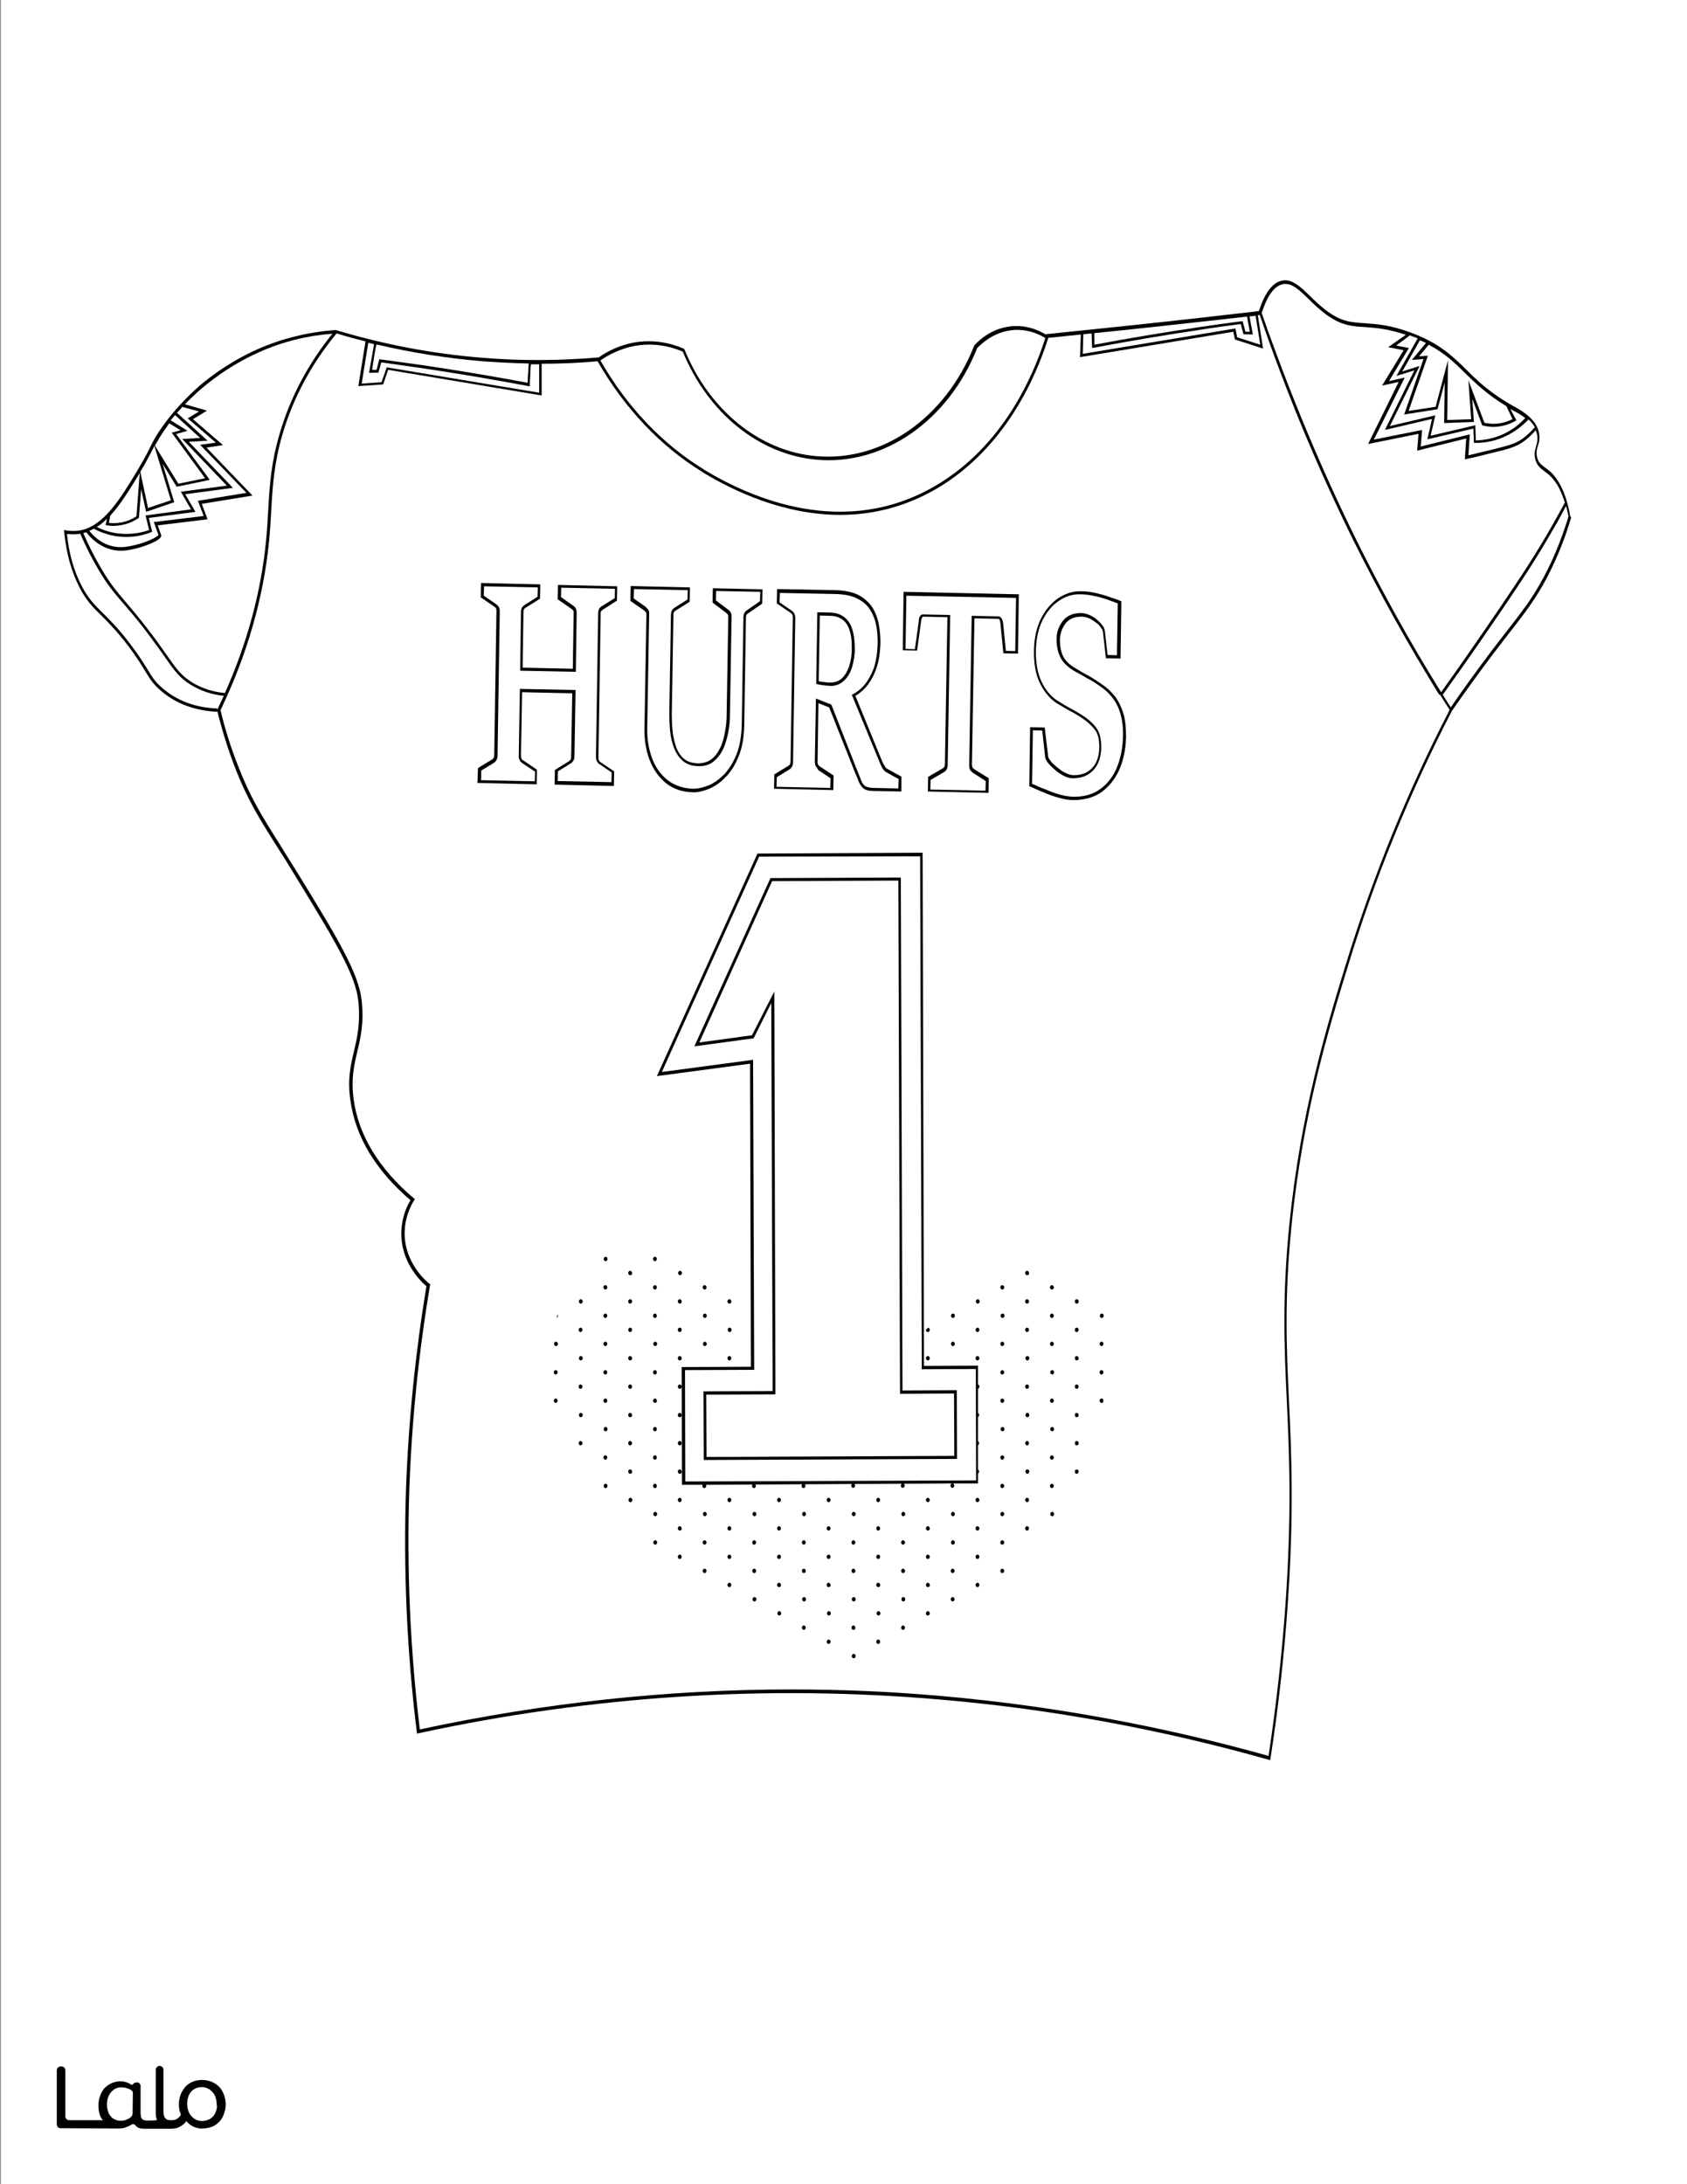
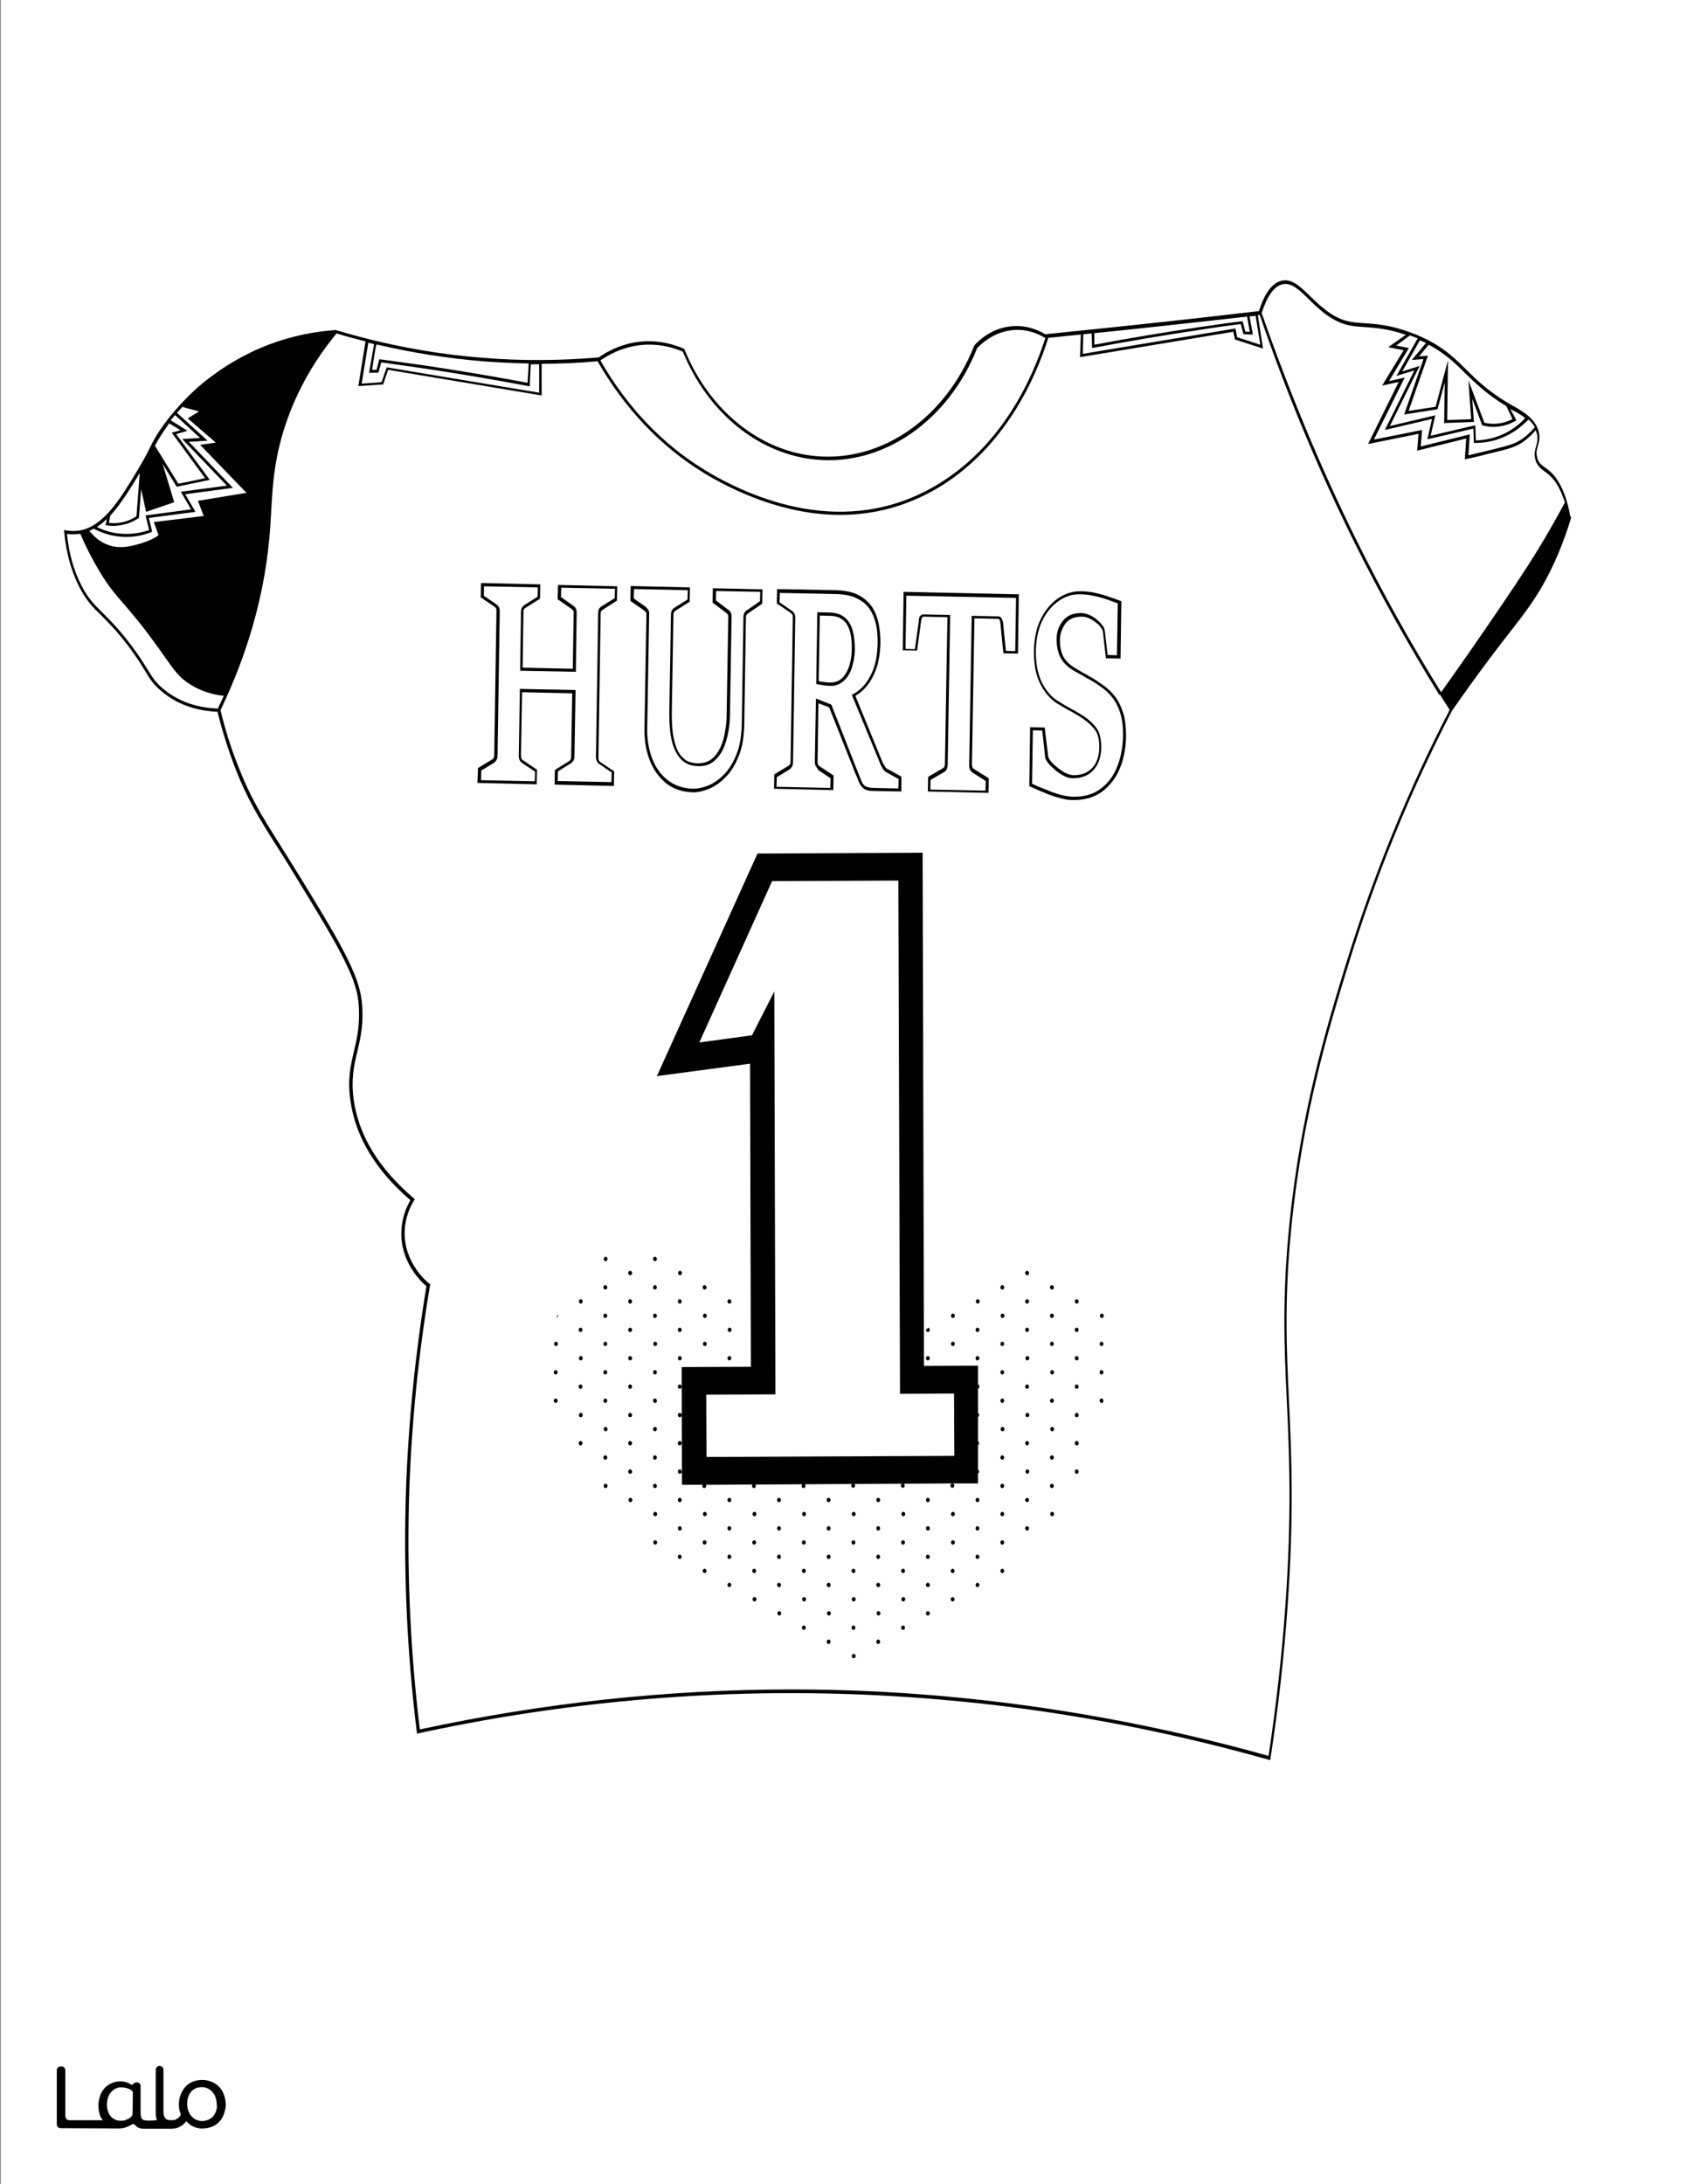
<svg xmlns="http://www.w3.org/2000/svg" version="1.1" id="Layer_1" data-layer="Layer_1" x="0px" y="0px" viewBox="0 0 612 792" style="enable-background:new 0 0 612 792;" xml:space="preserve">
  <rect x="0" y="0" width="612" height="792" fill="#808080" stroke="none" />
  <style type="text/css">
	.st0{fill:#FFFFFF;}
	.st1{fill:#010101;}
</style>
  <g id="Black">
    <rect x="12.3" y="16.1" width="586.4" height="746.9" />
  </g>
  <g id="Color">
    <path class="st0" d="M492,195.7c9.4,18.9,19.7,37.5,30.8,55.3c7.3-10.2,14.5-20.6,21.5-30.9c7.8-11.5,12.9-19.2,18.7-29.4   c1.6-2.8,3.2-5.7,4.7-8.5c-0.7-2.1-1.6-4.5-2.9-6.6c-1.6-2.5-3.1-3.7-4.5-4.7c-1.5-1.1-2.8-2.1-3.4-4.6c-0.4-2,0-3.3,0.4-4.6   c0.3-1.1,0.6-2.2,0.4-3.7c-0.1-0.7-0.3-1.3-0.6-2c-1.7,2-3.5,3.6-5.6,4.9c-2.4,1.4-5.1,2.1-10.1,3.3c-4.4,1.1-7.7,1.9-9.3,2.2   l-0.7,0.2l0.5-7.6l-17.8,4.4l0.5-6.1l-18.3,3.7l11.1-22.5l-6,1.3l7.8-12.8l-5.6-1.1l6.4-4.5c-6.5-2.2-10.9-2.5-14.8-2.8   c-5.1-0.3-9.1-0.6-15.1-5.3c-2-1.6-3.8-3.3-5.3-4.8c-3.5-3.4-6.3-6.2-9.6-5.4c-3,0.7-5.5,4.2-7.5,10.4   C467.6,141.8,479,169.4,492,195.7z" />
    <path class="st0" d="M397,125c12.6-2.4,25.5-4.5,38.2-6.4c5-0.7,10.1-1.5,15.2-2.1h0.4l1,3.8h1.6l-1-5.5   c-5.4,0.6-10.7,1.2-16.1,1.8c-13,1.4-26.2,2.9-39.3,4.2L397,125z" />
    <path class="st0" d="M506.5,125.3l4.6,0.9l-7.2,12l5.7-1.3l-11.2,22.5l17.5-3.5l-0.5,6l17.8-4.4l-0.5,7.6c1.8-0.4,4.8-1.2,8.7-2.1   c5.2-1.3,7.6-1.9,9.8-3.2c2-1.2,3.9-2.9,5.6-4.9c-0.6-1.1-1.4-2-2.3-2.8c-2.4,2.5-5.2,4.6-8.2,6c-3.5,1.7-7.2,2.5-11,2.5h-0.1h-0.5   l-0.2-5.2l-16.7,3.9l1.7-7.4l-17.1,4l10.7-21.6l-6.5,2l7.7-13.6c-0.7-0.3-1.4-0.6-2.1-0.8c-0.2-0.1-0.5-0.2-0.7-0.3L506.5,125.3z" />
    <path class="st0" d="M514.8,129.2l3.2-0.2l-7,20l9.8-1.5l4.5-16.9l-0.3,21.7l8.7-0.3l-1-14.1l5.8,15.4c1.8,0.4,3.7,0.5,5.5,0.2   c1.6-0.2,3.2-0.8,4.7-1.5l-2.2-4.7c-7.1-4.3-11.3-8.4-15.1-12.1c-3.8-3.8-7.3-7.1-13.1-10.2L514.8,129.2z" />
    <path class="st0" d="M550.1,152.4l-0.5,0.3c-1.7,1-3.6,1.6-5.5,1.9c-0.8,0.1-1.5,0.2-2.3,0.2c-1.3,0-2.5-0.2-3.8-0.5l-0.3-0.1   l-3.6-9.6l0.6,8.4l-10.8,0.4l0.2-14.7l-2.6,9.7l-12.1,1.9l7-20.1l-4.2,0.3l5.1-6.1c-0.7-0.4-1.5-0.7-2.2-1l-6.4,11.3l6.3-2   l-10.8,21.8l16.5-3.9L519,158l16.2-3.8l0.2,5.5c3.5-0.1,7-0.9,10.2-2.4c2.9-1.4,5.5-3.3,7.7-5.7c-1.5-1.2-3.1-2.1-4.1-2.6l-0.2-0.1   c-0.4-0.2-0.8-0.4-1.1-0.6L550.1,152.4z" />
    <path class="st0" d="M64.7,175.4l9.7-2l-12.1-16.5l3.2-0.9l-4.1-2.5c-0.2,0.3-0.5,0.6-0.7,1c-2.2,3-3.3,5-4.5,7.1L64.7,175.4z" />
    <path class="st0" d="M39.5,189.6c1.6,0.2,3.2,0.1,4.8-0.2c1.8-0.4,3.6-1.1,5.2-2.2l1.2-15.7c-3.5,5.8-6.9,11.3-10.7,15.5   L39.5,189.6z" />
    <path class="st0" d="M39,197.5c4.1,1.6,7.7,0.7,10.5,0c3.7-0.9,7.4-2.7,8-3.5l-1.7-4.7l18.1-2.2l-2.1-5.5l17.6-2.9l-16.8-17.4   l5.7-0.8l-10.2-8.8l4.1-2.5l-5.9-1.6l0.1-0.3c-0.7,0.8-1.5,1.6-2.2,2.4l11.1,10.1l-6.8,0.4l16,16.7l-17.3,2.3l3.7,6.4L54,187.8   l1.2,5l-0.4,0.2c-2.9,1.1-5.9,1.7-8.9,1.7c-0.8,0-1.5,0-2.3-0.1c-3.3-0.3-6.6-1.3-9.6-2.9c-0.5,0.3-1,0.5-1.6,0.8   C34.3,194.8,36.5,196.6,39,197.5z" />
    <path class="st0" d="M255.3,170.2l0.1,0.1c17.3,10.5,51.2,25.2,84.2,5.7c24.1-14.2,35.1-39.2,39.6-53.4l-0.1-0.1   c-2.3-1.4-7.2-3.7-13.2-2.6c-5.7,1-9.5,4.4-11.4,6.3c-10.4,26.3-33.8,42.6-58.1,40.5c-20.9-1.8-39.5-16.8-48.7-39.2   c-4.2-1.8-10.7-3.5-18.3-1.9c-4.1,0.9-8,2.6-11.6,5.1C227.4,147.5,240.4,161.1,255.3,170.2z" />
    <path class="st0" d="M69.2,248.3c-4.1-2.5-5.9-5.1-9.5-10.2c-1.3-1.9-3-4.3-5.2-7.2c-4.2-5.7-7.2-9.1-9.6-11.9   c-3.2-3.7-5.6-6.4-9.1-12.3c-2.5-4.2-4.7-8.6-6.7-13.2c-0.1,0-0.2,0-0.3,0.1c-1.5,0.2-3,0.2-4.5,0c0.7,7.1,2.5,13.5,5.4,19   c2.4,4.6,4.6,6.7,7.6,9.7c2.5,2.5,5.7,5.6,10,11.3c3.2,4.2,4.8,6.9,6.2,9.1c1.7,2.8,2.7,4.5,5.4,6.8c5.3,4.6,12,7.1,19.9,7.4v0.5   l0.1-0.2c0.8-1.6,1.5-3.3,2.3-4.9C76.9,251.9,72.8,250.5,69.2,248.3z" />
-     <path class="st0" d="M53.7,184.2l8.3-2.8l-6-19.7c-0.2,0.4-0.4,0.8-0.6,1.2c-1.1,2.1-2.3,4.5-4.5,8.2L53.7,184.2z" />
    <path class="st0" d="M135.7,129.5c-0.3,1.7-0.5,3.4-0.7,4.6h1.6l1-3.8h0.4c5,0.7,10.1,1.4,15.2,2.1c12.7,1.9,25.5,4,38.2,6.4   c0-0.9,0.1-2.3,0.2-3.6c0.1-1.2,0.1-2.5,0.2-3.4c-5.6-0.1-11.2-0.4-16.8-0.8c-12.9-1.1-25.7-3.1-38.4-6.1   C136.2,126,136,127.8,135.7,129.5z" />
    <path class="st0" d="M192.4,135.3c-0.1,1.7-0.2,3.4-0.2,4.2v0.6l-0.5-0.1c-12.8-2.4-25.8-4.6-38.6-6.5c-4.9-0.7-9.9-1.4-14.8-2.1   l-1,3.7l-3.4,0.1l0.1-0.6c0.2-1.2,0.5-3.2,0.9-5.2c0.3-1.7,0.6-3.4,0.8-4.6c-0.7-0.2-1.4-0.4-2.1-0.5l-2.4,14.8l7.2-0.5l1.9-5.4   l55.3,9.2c0-1.4,0-3.3,0-5.2s0-3.7,0-5.1c-1,0-2,0-3,0C192.5,132.7,192.4,134,192.4,135.3z" />
-     <path class="st0" d="M75.1,148.9L70,152l10.9,9.4l-6,0.9l16.7,17.4l-18.4,3l2.1,5.6l-18.1,2.2l1.3,3.6c0.3,1.9-6.8,4.2-8.8,4.7   c-1.7,0.4-3.7,0.9-5.9,0.9c-1.6,0-3.3-0.3-5.2-1c-2.7-1.1-5.2-3-7.3-5.7c-0.4,0.1-0.7,0.2-1.1,0.3c1.9,4.4,4.1,8.7,6.5,12.8   c3.4,5.8,5.8,8.5,8.9,12.2c2.4,2.8,5.3,6.2,9.6,11.9c2.2,2.9,3.8,5.3,5.2,7.2c3.6,5.2,5.3,7.5,9.2,10c3.6,2.2,7.6,3.5,12,3.9   c8.1-18.2,13.1-36.7,14.9-55c0.4-4,0.6-7.6,0.8-11.2c0.5-8.9,1-17.2,4.2-28c3.8-13,10.3-25.2,19.1-36.1c-9.2,0.7-18.1,2.9-26.6,6.7   c-11,4.9-18.8,11.3-22.5,14.6c-1.5,1.4-3,2.8-4.4,4.3L75.1,148.9z" />
    <path class="st0" d="M35.1,191.1c2.7,1.3,5.6,2.2,8.6,2.4c3.5,0.3,7-0.1,10.4-1.3l-1.3-5.3l16.5-2.2l-3.7-6.4l16.7-2.2l-16.2-16.9   l6.5-0.4l-9.1-8.3c-0.5,0.6-1.1,1.3-1.6,1.9l6.1,3.8l-4.1,1.2L76.1,174l-12,2.5l-5.1-8.3l4.2,13.9L53,185.6l-1.8-8.2l-0.8,10.4   l-0.2,0.1c-1.8,1.2-3.7,2-5.7,2.4c-1.1,0.2-2.2,0.4-3.3,0.4c-0.8,0-1.6-0.1-2.4-0.2l-0.5-0.1l0.5-2.3   C37.6,189.3,36.4,190.3,35.1,191.1z" />
    <path class="st0" d="M448.8,122.3l8.4,2.7l-1.7-10.5c-0.7,0.1-1.5,0.2-2.2,0.2l1.2,6.6l-3.4-0.1l-1-3.7c-4.9,0.6-9.9,1.3-14.8,2.1   c-12.8,1.9-25.8,4.1-38.6,6.5l-0.5,0.1l-0.2-5.3c-1,0.1-2,0.2-3,0.3l-0.2,7.1l55.4-9.2L448.8,122.3z" />
-     <path class="st0" d="M563.8,191.3c-5.8,10.2-10.9,18-18.7,29.5c-7,10.3-14.3,20.8-21.7,31.1c1,1.6,1.9,3.1,2.9,4.6   c4.3-6.3,8.9-12.6,13.6-18.9c3.1-4.1,5.5-7.2,7.7-10c4.7-6.1,7.6-9.8,10.9-15.6c4.3-7.4,7.8-15.8,10.5-24.7   c-0.1-0.4-0.3-1.9-0.9-3.8C566.7,186.2,565.3,188.8,563.8,191.3z" />
    <path class="st0" d="M333.8,223.4c0.3-0.4,0.7-0.7,1.2-0.6l9.7,0.2l-0.9,54.1c0,0.8-0.1,1.4-0.4,1.9c-0.2,0.4-0.6,0.8-1,1l-4.8,2.8   l-0.1,3.5l20,0.4l0.1-3.5l-4.7-3c-0.3-0.2-0.6-0.5-0.9-0.9c-0.3-0.5-0.4-1.1-0.4-1.9l0.9-54.1l9.7,0.2c0.4,0,0.8,0.2,1.1,0.7   c0.3,0.4,0.5,1,0.6,1.7l1,10.1l3.4,0.1l0.3-19.3l-39.8-0.8l-0.3,19.3l3.4,0.1l1.4-10C333.3,224.3,333.5,223.8,333.8,223.4z" />
    <path class="st0" d="M522.1,251.9L522.1,251.9c-11.1-17.9-21.5-36.6-31-55.7c-13-26.3-24.5-53.9-34.1-82c-0.2,0-0.5,0.1-0.7,0.1   l1.9,12.1l-10.2-3.3l-0.6-2.8l-55.6,9.2l0.3-8.2c-3.9,0.4-7.9,0.8-11.8,1.2c-4.5,14.3-15.6,39.9-40.2,54.5   c-11.9,7-23.9,9.7-35.3,9.7c-20.4,0-38.6-8.6-49.8-15.4l-0.1-0.1c-15.2-9.3-28.4-23.2-38.1-40.2c-6.7,0.6-13.5,0.9-20.3,0.9   c0,1.3,0,3.2,0,5.1c0,2.2,0,4.5,0,5.8v0.6l-55.7-9.3l-1.8,5.3l-9,0.6l2.6-16.2c-3.5-0.9-7-1.8-10.5-2.9   c-9.1,11-15.7,23.3-19.6,36.5c-3.1,10.6-3.6,18.9-4.1,27.7c-0.2,3.6-0.4,7.2-0.8,11.2c-2,20.4-7.9,41-17.6,61.2   c1.6,6.8,3.7,13.4,6.2,19.8c4.5,11.7,8.6,18.3,15.5,29.2c1.9,3.1,4.1,6.6,6.6,10.6c14.1,23,21.8,35.7,22.9,45.7   c0.9,8.2-0.4,13.5-1.6,18.6c-1.2,5.1-2.3,9.9-1.3,17.3c1.8,13,9.1,25,21.8,35.8l0.4,0.3l-0.3,0.5c-1.5,2.4-3.2,6.2-3.4,11.1   c-0.4,11.3,8,18.4,9,19.1l0.3,0.2l-0.1,0.4c-4.1,24.2-6.6,48.9-7.5,73.5c-1,29.2,0.3,58.6,3.8,87.5c44.6-9.6,89.8-14.5,135-14.5   c18.2,0,36.3,0.8,54.4,2.4c39.8,3.5,79.6,10.8,118.5,21.7c2.7-17.9,4.8-36.1,6.1-54.4c2.4-33.8,1.4-55.5,0.5-74.7   c-0.9-19-1.7-37,0.9-63.2c4.1-40.9,13.5-71.8,20.4-94.3c9.9-32.2,22.6-63.4,37.8-92.7c-1.2-1.8-2.3-3.7-3.5-5.5L522.1,251.9z    M317.9,595.3c0-0.4,0.3-0.8,0.7-0.8s0.7,0.4,0.7,0.8c0,0.4-0.3,0.8-0.7,0.8S317.9,595.8,317.9,595.3z M256.4,487.3   c0,0.4-0.3,0.8-0.7,0.8c-0.4,0-0.7-0.4-0.7-0.8s0.3-0.8,0.7-0.8C256,486.5,256.4,486.9,256.4,487.3z M346.4,487.3   c0,0.4-0.3,0.8-0.7,0.8s-0.7-0.4-0.7-0.8s0.3-0.8,0.7-0.8S346.4,486.9,346.4,487.3z M382.4,549c0,0.4-0.3,0.8-0.7,0.8   s-0.7-0.4-0.7-0.8c0-0.4,0.3-0.8,0.7-0.8S382.4,548.6,382.4,549z M371.9,554.2c0-0.4,0.3-0.8,0.7-0.8s0.7,0.4,0.7,0.8   c0,0.4-0.3,0.8-0.7,0.8S371.9,554.6,371.9,554.2z M389.9,482.2c0-0.4,0.3-0.8,0.7-0.8s0.7,0.4,0.7,0.8s-0.3,0.8-0.7,0.8   S389.9,482.7,389.9,482.2z M389.9,533.6c0-0.4,0.3-0.8,0.7-0.8s0.7,0.4,0.7,0.8c0,0.4-0.3,0.8-0.7,0.8S389.9,534.1,389.9,533.6z    M389.9,502.8c0-0.4,0.3-0.8,0.7-0.8s0.7,0.4,0.7,0.8s-0.3,0.8-0.7,0.8S389.9,503.2,389.9,502.8z M390.6,524.1   c-0.4,0-0.7-0.4-0.7-0.8c0-0.4,0.3-0.8,0.7-0.8s0.7,0.4,0.7,0.8C391.4,523.8,391,524.1,390.6,524.1z M390.6,513.9   c-0.4,0-0.7-0.4-0.7-0.8c0-0.4,0.3-0.8,0.7-0.8s0.7,0.4,0.7,0.8C391.4,513.5,391,513.9,390.6,513.9z M390.6,493.3   c-0.4,0-0.7-0.4-0.7-0.8s0.3-0.8,0.7-0.8s0.7,0.4,0.7,0.8C391.4,492.9,391,493.3,390.6,493.3z M381.6,486.5c0.4,0,0.7,0.4,0.7,0.8   s-0.3,0.8-0.7,0.8s-0.7-0.4-0.7-0.8S381.3,486.5,381.6,486.5z M380.9,477.1c0-0.4,0.3-0.8,0.7-0.8s0.7,0.4,0.7,0.8   s-0.3,0.8-0.7,0.8S380.9,477.5,380.9,477.1z M382.4,497.6c0,0.4-0.3,0.8-0.7,0.8s-0.7-0.4-0.7-0.8s0.3-0.8,0.7-0.8   S382.4,497.2,382.4,497.6z M373.4,492.5c0,0.4-0.3,0.8-0.7,0.8s-0.7-0.4-0.7-0.8s0.3-0.8,0.7-0.8S373.4,492,373.4,492.5z    M372.6,481.4c0.4,0,0.7,0.4,0.7,0.8s-0.3,0.8-0.7,0.8s-0.7-0.4-0.7-0.8S372.3,481.4,372.6,481.4z M371.9,471.9   c0-0.4,0.3-0.8,0.7-0.8s0.7,0.4,0.7,0.8s-0.3,0.8-0.7,0.8S371.9,472.4,371.9,471.9z M372.6,502c0.4,0,0.7,0.4,0.7,0.8   s-0.3,0.8-0.7,0.8s-0.7-0.4-0.7-0.8C371.9,502.3,372.3,502,372.6,502z M381.6,507.1c0.4,0,0.7,0.4,0.7,0.8s-0.3,0.8-0.7,0.8   s-0.7-0.4-0.7-0.8S381.3,507.1,381.6,507.1z M382.4,518.2c0,0.4-0.3,0.8-0.7,0.8s-0.7-0.4-0.7-0.8c0-0.4,0.3-0.8,0.7-0.8   S382.4,517.8,382.4,518.2z M373.4,513.1c0,0.4-0.3,0.8-0.7,0.8s-0.7-0.4-0.7-0.8c0-0.4,0.3-0.8,0.7-0.8S373.4,512.6,373.4,513.1z    M373.4,533.6c0,0.4-0.3,0.8-0.7,0.8s-0.7-0.4-0.7-0.8c0-0.4,0.3-0.8,0.7-0.8S373.4,533.2,373.4,533.6z M380.9,538.8   c0-0.4,0.3-0.8,0.7-0.8s0.7,0.4,0.7,0.8c0,0.4-0.3,0.8-0.7,0.8S380.9,539.2,380.9,538.8z M381.6,529.3c-0.4,0-0.7-0.4-0.7-0.8   s0.3-0.8,0.7-0.8s0.7,0.4,0.7,0.8S382,529.3,381.6,529.3z M399.6,508.7c-0.4,0-0.7-0.4-0.7-0.8s0.3-0.8,0.7-0.8   c0.3,0,0.6,0.3,0.7,0.6c0,0.2-0.1,0.4-0.1,0.7C400.1,508.6,399.9,508.7,399.6,508.7z M398.9,497.6c0-0.4,0.3-0.8,0.7-0.8   s0.7,0.4,0.7,0.8s-0.3,0.8-0.7,0.8S398.9,498.1,398.9,497.6z M400.4,477.1c0,0.4-0.3,0.8-0.7,0.8s-0.7-0.4-0.7-0.8s0.3-0.8,0.7-0.8   S400.4,476.6,400.4,477.1z M399.6,486.5c0.4,0,0.7,0.4,0.7,0.8s-0.3,0.8-0.7,0.8s-0.7-0.4-0.7-0.8S399.3,486.5,399.6,486.5z    M390.6,472.7c-0.4,0-0.7-0.4-0.7-0.8s0.3-0.8,0.7-0.8s0.7,0.4,0.7,0.8C391.4,472.4,391,472.7,390.6,472.7z M381.6,467.6   c-0.4,0-0.7-0.4-0.7-0.8s0.3-0.8,0.7-0.8s0.7,0.4,0.7,0.8C382.4,467.2,382,467.6,381.6,467.6z M372.6,462.4c-0.4,0-0.7-0.4-0.7-0.8   s0.3-0.8,0.7-0.8s0.7,0.4,0.7,0.8C373.4,462.1,373,462.4,372.6,462.4z M363.6,467.6c-0.4,0-0.7-0.4-0.7-0.8s0.3-0.8,0.7-0.8   s0.7,0.4,0.7,0.8C364.4,467.2,364,467.6,363.6,467.6z M364.4,477.1c0,0.4-0.3,0.8-0.7,0.8s-0.7-0.4-0.7-0.8s0.3-0.8,0.7-0.8   S364.4,476.6,364.4,477.1z M355.4,471.9c0,0.4-0.3,0.8-0.7,0.8s-0.7-0.4-0.7-0.8s0.3-0.8,0.7-0.8S355.4,471.5,355.4,471.9z    M354.6,481.4c0.4,0,0.7,0.4,0.7,0.8s-0.3,0.8-0.7,0.8s-0.7-0.4-0.7-0.8S354.3,481.4,354.6,481.4z M363.6,486.5   c0.4,0,0.7,0.4,0.7,0.8s-0.3,0.8-0.7,0.8s-0.7-0.4-0.7-0.8S363.3,486.5,363.6,486.5z M363.6,496.8c0.4,0,0.7,0.4,0.7,0.8   s-0.3,0.8-0.7,0.8s-0.7-0.4-0.7-0.8C362.9,497.2,363.3,496.8,363.6,496.8z M372.6,522.5c0.4,0,0.7,0.4,0.7,0.8   c0,0.4-0.3,0.8-0.7,0.8s-0.7-0.4-0.7-0.8S372.3,522.5,372.6,522.5z M372.6,543.1c0.4,0,0.7,0.4,0.7,0.8s-0.3,0.8-0.7,0.8   s-0.7-0.4-0.7-0.8S372.3,543.1,372.6,543.1z M346.4,477.1c0,0.4-0.3,0.8-0.7,0.8s-0.7-0.4-0.7-0.8s0.3-0.8,0.7-0.8   S346.4,476.6,346.4,477.1z M335.9,482.2c0.3-0.3,0.6-0.5,0.8-0.8c0.3,0.1,0.6,0.4,0.6,0.8s-0.3,0.8-0.7,0.8   S335.9,482.7,335.9,482.2L335.9,482.2z M336.6,491.7c0.4,0,0.7,0.4,0.7,0.8s-0.3,0.8-0.7,0.8s-0.7-0.4-0.7-0.8   C335.9,492,336.3,491.7,336.6,491.7z M354.6,491.7c0.4,0,0.7,0.4,0.7,0.8s-0.3,0.8-0.7,0.8s-0.7-0.4-0.7-0.8   C353.9,492,354.3,491.7,354.6,491.7z M363.6,507.1c0.4,0,0.7,0.4,0.7,0.8s-0.3,0.8-0.7,0.8s-0.7-0.4-0.7-0.8   S363.3,507.1,363.6,507.1z M364.4,518.2c0,0.4-0.3,0.8-0.7,0.8s-0.7-0.4-0.7-0.8c0-0.4,0.3-0.8,0.7-0.8S364.4,517.8,364.4,518.2z    M363.6,527.7c0.4,0,0.7,0.4,0.7,0.8s-0.3,0.8-0.7,0.8s-0.7-0.4-0.7-0.8S363.3,527.7,363.6,527.7z M363.6,538   c0.4,0,0.7,0.4,0.7,0.8c0,0.4-0.3,0.8-0.7,0.8s-0.7-0.4-0.7-0.8C362.9,538.3,363.3,538,363.6,538z M363.6,548.2   c0.4,0,0.7,0.4,0.7,0.8c0,0.4-0.3,0.8-0.7,0.8s-0.7-0.4-0.7-0.8C362.9,548.6,363.3,548.2,363.6,548.2z M354.6,563.7   c0.4,0,0.7,0.4,0.7,0.8c0,0.4-0.3,0.8-0.7,0.8s-0.7-0.4-0.7-0.8C353.9,564,354.3,563.7,354.6,563.7z M353.9,554.2   c0-0.4,0.3-0.8,0.7-0.8s0.7,0.4,0.7,0.8c0,0.4-0.3,0.8-0.7,0.8S353.9,554.6,353.9,554.2z M354.6,573.9c0.4,0,0.7,0.4,0.7,0.8   c0,0.4-0.3,0.8-0.7,0.8s-0.7-0.4-0.7-0.8C353.9,574.3,354.3,573.9,354.6,573.9z M363.6,568.8c0.4,0,0.7,0.4,0.7,0.8   c0,0.4-0.3,0.8-0.7,0.8s-0.7-0.4-0.7-0.8S363.3,568.8,363.6,568.8z M362.9,559.3c0-0.4,0.3-0.8,0.7-0.8s0.7,0.4,0.7,0.8   c0,0.4-0.3,0.8-0.7,0.8S362.9,559.8,362.9,559.3z M354.6,544.7c-0.4,0-0.7-0.4-0.7-0.8s0.3-0.8,0.7-0.8s0.7,0.4,0.7,0.8   S355,544.7,354.6,544.7z M346.4,549c0,0.4-0.3,0.8-0.7,0.8s-0.7-0.4-0.7-0.8c0-0.4,0.3-0.8,0.7-0.8S346.4,548.6,346.4,549z    M346.4,559.3c0,0.4-0.3,0.8-0.7,0.8s-0.7-0.4-0.7-0.8c0-0.4,0.3-0.8,0.7-0.8S346.4,558.9,346.4,559.3z M255.6,568.8   c0.4,0,0.7,0.4,0.7,0.8c0,0.4-0.3,0.8-0.7,0.8c-0.4,0-0.7-0.4-0.7-0.8C254.9,569.2,255.3,568.8,255.6,568.8z M254.9,559.3   c0-0.4,0.3-0.8,0.7-0.8s0.7,0.4,0.7,0.8c0,0.4-0.3,0.8-0.7,0.8C255.3,560.1,254.9,559.8,254.9,559.3z M264.6,563.7   c0.4,0,0.7,0.4,0.7,0.8c0,0.4-0.3,0.8-0.7,0.8s-0.7-0.4-0.7-0.8C263.9,564,264.3,563.7,264.6,563.7z M263.9,554.2   c0-0.4,0.3-0.8,0.7-0.8s0.7,0.4,0.7,0.8c0,0.4-0.3,0.8-0.7,0.8S263.9,554.6,263.9,554.2z M264.6,573.9c0.4,0,0.7,0.4,0.7,0.8   c0,0.4-0.3,0.8-0.7,0.8s-0.7-0.4-0.7-0.8C263.9,574.3,264.3,573.9,264.6,573.9z M273.6,570.4c-0.4,0-0.7-0.4-0.7-0.8   c0-0.4,0.3-0.8,0.7-0.8s0.7,0.4,0.7,0.8C274.4,570,274,570.4,273.6,570.4z M274.4,579.9c0,0.4-0.3,0.8-0.7,0.8s-0.7-0.4-0.7-0.8   c0-0.4,0.3-0.8,0.7-0.8S274.4,579.4,274.4,579.9z M272.9,559.3c0-0.4,0.3-0.8,0.7-0.8s0.7,0.4,0.7,0.8c0,0.4-0.3,0.8-0.7,0.8   S272.9,559.8,272.9,559.3z M282.6,563.7c0.4,0,0.7,0.4,0.7,0.8c0,0.4-0.3,0.8-0.7,0.8s-0.7-0.4-0.7-0.8   C281.9,564,282.3,563.7,282.6,563.7z M281.9,554.2c0-0.4,0.3-0.8,0.7-0.8s0.7,0.4,0.7,0.8c0,0.4-0.3,0.8-0.7,0.8   S281.9,554.6,281.9,554.2z M282.6,575.5c-0.4,0-0.7-0.4-0.7-0.8c0-0.4,0.3-0.8,0.7-0.8s0.7,0.4,0.7,0.8   C283.4,575.2,283,575.5,282.6,575.5z M283.4,585c0,0.4-0.3,0.8-0.7,0.8s-0.7-0.4-0.7-0.8c0-0.4,0.3-0.8,0.7-0.8   S283.4,584.6,283.4,585z M291.6,570.4c-0.4,0-0.7-0.4-0.7-0.8c0-0.4,0.3-0.8,0.7-0.8s0.7,0.4,0.7,0.8   C292.4,570,292,570.4,291.6,570.4z M292.4,579.9c0,0.4-0.3,0.8-0.7,0.8s-0.7-0.4-0.7-0.8c0-0.4,0.3-0.8,0.7-0.8   S292.4,579.4,292.4,579.9z M290.9,559.3c0-0.4,0.3-0.8,0.7-0.8s0.7,0.4,0.7,0.8c0,0.4-0.3,0.8-0.7,0.8S290.9,559.8,290.9,559.3z    M300.6,563.7c0.4,0,0.7,0.4,0.7,0.8c0,0.4-0.3,0.8-0.7,0.8s-0.7-0.4-0.7-0.8C299.9,564,300.3,563.7,300.6,563.7z M299.9,554.2   c0-0.4,0.3-0.8,0.7-0.8s0.7,0.4,0.7,0.8c0,0.4-0.3,0.8-0.7,0.8S299.9,554.6,299.9,554.2z M300.6,575.5c-0.4,0-0.7-0.4-0.7-0.8   c0-0.4,0.3-0.8,0.7-0.8s0.7,0.4,0.7,0.8C301.4,575.2,301,575.5,300.6,575.5z M301.4,585c0,0.4-0.3,0.8-0.7,0.8s-0.7-0.4-0.7-0.8   c0-0.4,0.3-0.8,0.7-0.8S301.4,584.6,301.4,585z M309.6,570.4c-0.4,0-0.7-0.4-0.7-0.8c0-0.4,0.3-0.8,0.7-0.8s0.7,0.4,0.7,0.8   C310.4,570,310,570.4,309.6,570.4z M310.4,579.9c0,0.4-0.3,0.8-0.7,0.8s-0.7-0.4-0.7-0.8c0-0.4,0.3-0.8,0.7-0.8   S310.4,579.4,310.4,579.9z M308.9,559.3c0-0.4,0.3-0.8,0.7-0.8s0.7,0.4,0.7,0.8c0,0.4-0.3,0.8-0.7,0.8S308.9,559.8,308.9,559.3z    M318.6,563.7c0.4,0,0.7,0.4,0.7,0.8c0,0.4-0.3,0.8-0.7,0.8s-0.7-0.4-0.7-0.8C317.9,564,318.3,563.7,318.6,563.7z M317.9,554.2   c0-0.4,0.3-0.8,0.7-0.8s0.7,0.4,0.7,0.8c0,0.4-0.3,0.8-0.7,0.8S317.9,554.6,317.9,554.2z M318.6,575.5c-0.4,0-0.7-0.4-0.7-0.8   c0-0.4,0.3-0.8,0.7-0.8s0.7,0.4,0.7,0.8C319.4,575.2,319,575.5,318.6,575.5z M319.4,585c0,0.4-0.3,0.8-0.7,0.8s-0.7-0.4-0.7-0.8   c0-0.4,0.3-0.8,0.7-0.8S319.4,584.6,319.4,585z M327.6,570.4c-0.4,0-0.7-0.4-0.7-0.8c0-0.4,0.3-0.8,0.7-0.8s0.7,0.4,0.7,0.8   C328.4,570,328,570.4,327.6,570.4z M328.4,579.9c0,0.4-0.3,0.8-0.7,0.8s-0.7-0.4-0.7-0.8c0-0.4,0.3-0.8,0.7-0.8   S328.4,579.4,328.4,579.9z M326.9,559.3c0-0.4,0.3-0.8,0.7-0.8s0.7,0.4,0.7,0.8c0,0.4-0.3,0.8-0.7,0.8S326.9,559.8,326.9,559.3z    M335.9,564.5c0-0.4,0.3-0.8,0.7-0.8s0.7,0.4,0.7,0.8c0,0.4-0.3,0.8-0.7,0.8S335.9,564.9,335.9,564.5z M336.6,555   c-0.4,0-0.7-0.4-0.7-0.8c0-0.4,0.3-0.8,0.7-0.8s0.7,0.4,0.7,0.8C337.4,554.6,337,555,336.6,555z M336.6,544.7   c-0.4,0-0.7-0.4-0.7-0.8s0.3-0.8,0.7-0.8s0.7,0.4,0.7,0.8S337,544.7,336.6,544.7z M328.4,549c0,0.4-0.3,0.8-0.7,0.8   s-0.7-0.4-0.7-0.8c0-0.4,0.3-0.8,0.7-0.8S328.4,548.6,328.4,549z M318.6,544.7c-0.4,0-0.7-0.4-0.7-0.8s0.3-0.8,0.7-0.8   s0.7,0.4,0.7,0.8S319,544.7,318.6,544.7z M310.4,549c0,0.4-0.3,0.8-0.7,0.8s-0.7-0.4-0.7-0.8c0-0.4,0.3-0.8,0.7-0.8   S310.4,548.6,310.4,549z M300.6,544.7c-0.4,0-0.7-0.4-0.7-0.8s0.3-0.8,0.7-0.8s0.7,0.4,0.7,0.8S301,544.7,300.6,544.7z M292.4,549   c0,0.4-0.3,0.8-0.7,0.8s-0.7-0.4-0.7-0.8c0-0.4,0.3-0.8,0.7-0.8S292.4,548.6,292.4,549z M282.6,544.7c-0.4,0-0.7-0.4-0.7-0.8   s0.3-0.8,0.7-0.8s0.7,0.4,0.7,0.8S283,544.7,282.6,544.7z M274.4,549c0,0.4-0.3,0.8-0.7,0.8s-0.7-0.4-0.7-0.8   c0-0.4,0.3-0.8,0.7-0.8S274.4,548.6,274.4,549z M264.6,544.7c-0.4,0-0.7-0.4-0.7-0.8s0.3-0.8,0.7-0.8s0.7,0.4,0.7,0.8   S265,544.7,264.6,544.7z M256.4,549c0,0.4-0.3,0.8-0.7,0.8c-0.4,0-0.7-0.4-0.7-0.8c0-0.4,0.3-0.8,0.7-0.8   C256,548.2,256.4,548.6,256.4,549z M202.3,476.7c0,0.1,0.1,0.2,0.1,0.3c0,0.4-0.2,0.7-0.5,0.8C202,477.5,202.1,477.1,202.3,476.7z    M238.4,549c0,0.4-0.3,0.8-0.7,0.8s-0.7-0.4-0.7-0.8c0-0.4,0.3-0.8,0.7-0.8S238.4,548.6,238.4,549z M227.9,502.8   c0-0.4,0.3-0.8,0.7-0.8s0.7,0.4,0.7,0.8s-0.3,0.8-0.7,0.8S227.9,503.2,227.9,502.8z M219.6,507.1c0.4,0,0.7,0.4,0.7,0.8   s-0.3,0.8-0.7,0.8s-0.7-0.4-0.7-0.8C218.9,507.5,219.3,507.1,219.6,507.1z M218.9,497.6c0-0.4,0.3-0.8,0.7-0.8s0.7,0.4,0.7,0.8   s-0.3,0.8-0.7,0.8S218.9,498.1,218.9,497.6z M220.4,518.2c0,0.4-0.3,0.8-0.7,0.8s-0.7-0.4-0.7-0.8c0-0.4,0.3-0.8,0.7-0.8   S220.4,517.8,220.4,518.2z M211.4,513.1c0,0.4-0.3,0.8-0.7,0.8s-0.7-0.4-0.7-0.8c0-0.4,0.3-0.8,0.7-0.8S211.4,512.6,211.4,513.1z    M210.6,522.5c0.4,0,0.7,0.4,0.7,0.8c0,0.4-0.3,0.8-0.7,0.8s-0.7-0.4-0.7-0.8C209.9,522.9,210.3,522.5,210.6,522.5z M219.6,529.3   c-0.4,0-0.7-0.4-0.7-0.8s0.3-0.8,0.7-0.8s0.7,0.4,0.7,0.8S220,529.3,219.6,529.3z M220.4,538.8c0,0.4-0.3,0.8-0.7,0.8   s-0.7-0.4-0.7-0.8c0-0.4,0.3-0.8,0.7-0.8S220.4,538.3,220.4,538.8z M227.9,523.3c0-0.4,0.3-0.8,0.7-0.8s0.7,0.4,0.7,0.8   c0,0.4-0.3,0.8-0.7,0.8S227.9,523.8,227.9,523.3z M228.6,534.4c-0.4,0-0.7-0.4-0.7-0.8c0-0.4,0.3-0.8,0.7-0.8s0.7,0.4,0.7,0.8   C229.4,534.1,229,534.4,228.6,534.4z M229.4,543.9c0,0.4-0.3,0.8-0.7,0.8s-0.7-0.4-0.7-0.8s0.3-0.8,0.7-0.8   S229.4,543.5,229.4,543.9z M228.6,513.9c-0.4,0-0.7-0.4-0.7-0.8c0-0.4,0.3-0.8,0.7-0.8s0.7,0.4,0.7,0.8   C229.4,513.5,229,513.9,228.6,513.9z M228.6,493.3c-0.4,0-0.7-0.4-0.7-0.8s0.3-0.8,0.7-0.8s0.7,0.4,0.7,0.8   C229.4,492.9,229,493.3,228.6,493.3z M228.6,481.4c0.4,0,0.7,0.4,0.7,0.8s-0.3,0.8-0.7,0.8s-0.7-0.4-0.7-0.8   C227.9,481.8,228.3,481.4,228.6,481.4z M227.9,471.9c0-0.4,0.3-0.8,0.7-0.8s0.7,0.4,0.7,0.8s-0.3,0.8-0.7,0.8   S227.9,472.4,227.9,471.9z M219.6,486.5c0.4,0,0.7,0.4,0.7,0.8s-0.3,0.8-0.7,0.8s-0.7-0.4-0.7-0.8   C218.9,486.9,219.3,486.5,219.6,486.5z M218.9,477.1c0-0.4,0.3-0.8,0.7-0.8s0.7,0.4,0.7,0.8s-0.3,0.8-0.7,0.8   S218.9,477.5,218.9,477.1z M211.4,492.5c0,0.4-0.3,0.8-0.7,0.8s-0.7-0.4-0.7-0.8s0.3-0.8,0.7-0.8S211.4,492,211.4,492.5z    M210.6,502c0.4,0,0.7,0.4,0.7,0.8s-0.3,0.8-0.7,0.8s-0.7-0.4-0.7-0.8C209.9,502.3,210.3,502,210.6,502z M201.6,507.1   c0.4,0,0.7,0.4,0.7,0.8s-0.3,0.8-0.7,0.8s-0.7-0.4-0.7-0.8C200.9,507.5,201.3,507.1,201.6,507.1z M200.9,497.6   c0-0.4,0.3-0.8,0.7-0.8s0.7,0.4,0.7,0.8s-0.3,0.8-0.7,0.8S200.9,498.1,200.9,497.6z M238.4,559.3c0,0.4-0.3,0.8-0.7,0.8   s-0.7-0.4-0.7-0.8c0-0.4,0.3-0.8,0.7-0.8S238.4,558.9,238.4,559.3z M236.9,538.8c0-0.4,0.3-0.8,0.7-0.8s0.7,0.4,0.7,0.8   c0,0.4-0.3,0.8-0.7,0.8S236.9,539.2,236.9,538.8z M245.9,543.9c0-0.4,0.3-0.8,0.7-0.8s0.7,0.4,0.7,0.8s-0.3,0.8-0.7,0.8   S245.9,544.3,245.9,543.9z M237.6,529.3c-0.4,0-0.7-0.4-0.7-0.8s0.3-0.8,0.7-0.8s0.7,0.4,0.7,0.8S238,529.3,237.6,529.3z    M236.9,518.2c0-0.4,0.3-0.8,0.7-0.8s0.7,0.4,0.7,0.8c0,0.4-0.3,0.8-0.7,0.8S236.9,518.6,236.9,518.2z M245.9,523.3   c0-0.4,0.3-0.8,0.7-0.8s0.7,0.4,0.7,0.8c0,0.4-0.3,0.8-0.7,0.8S245.9,523.8,245.9,523.3z M237.6,508.7c-0.4,0-0.7-0.4-0.7-0.8   s0.3-0.8,0.7-0.8s0.7,0.4,0.7,0.8C238.4,508.4,238,508.7,237.6,508.7z M236.9,497.6c0-0.4,0.3-0.8,0.7-0.8s0.7,0.4,0.7,0.8   s-0.3,0.8-0.7,0.8S236.9,498.1,236.9,497.6z M245.9,502.8c0-0.4,0.3-0.8,0.7-0.8s0.7,0.4,0.7,0.8s-0.3,0.8-0.7,0.8   S245.9,503.2,245.9,502.8z M238.4,487.3c0,0.4-0.3,0.8-0.7,0.8s-0.7-0.4-0.7-0.8s0.3-0.8,0.7-0.8S238.4,486.9,238.4,487.3z    M236.9,477.1c0-0.4,0.3-0.8,0.7-0.8s0.7,0.4,0.7,0.8s-0.3,0.8-0.7,0.8S236.9,477.5,236.9,477.1z M245.9,482.2   c0-0.4,0.3-0.8,0.7-0.8s0.7,0.4,0.7,0.8s-0.3,0.8-0.7,0.8S245.9,482.7,245.9,482.2z M246.6,472.7c-0.4,0-0.7-0.4-0.7-0.8   s0.3-0.8,0.7-0.8s0.7,0.4,0.7,0.8C247.4,472.4,247,472.7,246.6,472.7z M255.6,467.6c-0.4,0-0.7-0.4-0.7-0.8s0.3-0.8,0.7-0.8   s0.7,0.4,0.7,0.8C256.4,467.2,256,467.6,255.6,467.6z M256.4,477.1c0,0.4-0.3,0.8-0.7,0.8c-0.4,0-0.7-0.4-0.7-0.8s0.3-0.8,0.7-0.8   C256,476.3,256.4,476.6,256.4,477.1z M264.6,472.7c-0.4,0-0.7-0.4-0.7-0.8s0.3-0.8,0.7-0.8s0.7,0.4,0.7,0.8   C265.4,472.4,265,472.7,264.6,472.7z M265.4,482.2c0,0.4-0.3,0.8-0.7,0.8s-0.7-0.4-0.7-0.8s0.3-0.8,0.7-0.8   S265.4,481.8,265.4,482.2z M247.4,461.6c0,0.4-0.3,0.8-0.7,0.8s-0.7-0.4-0.7-0.8s0.3-0.8,0.7-0.8S247.4,461.2,247.4,461.6z    M237.6,466c0.4,0,0.7,0.4,0.7,0.8s-0.3,0.8-0.7,0.8s-0.7-0.4-0.7-0.8C236.9,466.3,237.3,466,237.6,466z M236.9,456.5   c0-0.4,0.3-0.8,0.7-0.8s0.7,0.4,0.7,0.8s-0.3,0.8-0.7,0.8S236.9,456.9,236.9,456.5z M228.6,462.4c-0.4,0-0.7-0.4-0.7-0.8   s0.3-0.8,0.7-0.8s0.7,0.4,0.7,0.8C229.4,462.1,229,462.4,228.6,462.4z M219.6,467.6c-0.4,0-0.7-0.4-0.7-0.8s0.3-0.8,0.7-0.8   s0.7,0.4,0.7,0.8C220.4,467.2,220,467.6,219.6,467.6z M211.4,471.9c0,0.4-0.3,0.8-0.7,0.8s-0.7-0.4-0.7-0.8s0.3-0.8,0.7-0.8   S211.4,471.5,211.4,471.9z M210.6,481.4c0.4,0,0.7,0.4,0.7,0.8s-0.3,0.8-0.7,0.8s-0.7-0.4-0.7-0.8   C209.9,481.8,210.3,481.4,210.6,481.4z M202.4,487.3c0,0.4-0.3,0.8-0.7,0.8s-0.7-0.4-0.7-0.8s0.3-0.8,0.7-0.8   S202.4,486.9,202.4,487.3z M245.9,564.5c0-0.4,0.3-0.8,0.7-0.8s0.7,0.4,0.7,0.8c0,0.4-0.3,0.8-0.7,0.8S245.9,564.9,245.9,564.5z    M246.6,555c-0.4,0-0.7-0.4-0.7-0.8c0-0.4,0.3-0.8,0.7-0.8s0.7,0.4,0.7,0.8C247.4,554.6,247,555,246.6,555z M246.6,534.4   c-0.4,0-0.7-0.4-0.7-0.8c0-0.4,0.3-0.8,0.7-0.8s0.7,0.4,0.7,0.8C247.4,534.1,247,534.4,246.6,534.4z M246.6,513.9   c-0.4,0-0.7-0.4-0.7-0.8c0-0.4,0.3-0.8,0.7-0.8s0.7,0.4,0.7,0.8C247.4,513.5,247,513.9,246.6,513.9z M246.6,493.3   c-0.4,0-0.7-0.4-0.7-0.8s0.3-0.8,0.7-0.8s0.7,0.4,0.7,0.8C247.4,492.9,247,493.3,246.6,493.3z M264.6,491.7c0.4,0,0.7,0.4,0.7,0.8   s-0.3,0.8-0.7,0.8s-0.7-0.4-0.7-0.8C263.9,492,264.3,491.7,264.6,491.7z M219.6,455.7L219.6,455.7c0.5,0,0.8,0.3,0.8,0.8   c0,0.4-0.3,0.8-0.7,0.8s-0.7-0.4-0.7-0.8c0-0.2,0.1-0.4,0.2-0.5S219.4,455.8,219.6,455.7z M291.6,589.4c0.4,0,0.7,0.4,0.7,0.8   c0,0.4-0.3,0.8-0.7,0.8s-0.7-0.4-0.7-0.8C290.9,589.7,291.3,589.4,291.6,589.4z M300.6,594.5c0.4,0,0.7,0.4,0.7,0.8   c0,0.4-0.3,0.8-0.7,0.8s-0.7-0.4-0.7-0.8S300.3,594.5,300.6,594.5z M309.6,591c-0.4,0-0.7-0.4-0.7-0.8c0-0.4,0.3-0.8,0.7-0.8   s0.7,0.4,0.7,0.8C310.4,590.6,310,591,309.6,591z M310.4,600.5c0,0.4-0.3,0.8-0.7,0.8s-0.7-0.4-0.7-0.8c0-0.4,0.3-0.8,0.7-0.8   S310.4,600,310.4,600.5z M327.6,589.4c0.4,0,0.7,0.4,0.7,0.8c0,0.4-0.3,0.8-0.7,0.8s-0.7-0.4-0.7-0.8   C326.9,589.7,327.3,589.4,327.6,589.4z M335.9,585c0-0.4,0.3-0.8,0.7-0.8s0.7,0.4,0.7,0.8c0,0.4-0.3,0.8-0.7,0.8   S335.9,585.5,335.9,585z M336.6,575.5c-0.4,0-0.7-0.4-0.7-0.8c0-0.4,0.3-0.8,0.7-0.8s0.7,0.4,0.7,0.8   C337.4,575.2,337,575.5,336.6,575.5z M345.6,568.8c0.4,0,0.7,0.4,0.7,0.8c0,0.4-0.3,0.8-0.7,0.8s-0.7-0.4-0.7-0.8   S345.3,568.8,345.6,568.8z M345.6,579.1c0.4,0,0.7,0.4,0.7,0.8c0,0.4-0.3,0.8-0.7,0.8s-0.7-0.4-0.7-0.8   C344.9,579.4,345.3,579.1,345.6,579.1z M335.2,495.3l19.6-0.1v6.8c0.3,0.1,0.5,0.4,0.5,0.8s-0.2,0.6-0.5,0.8v8.8   c0.3,0.1,0.4,0.4,0.4,0.7s-0.2,0.6-0.4,0.7v8.8c0.2,0.1,0.4,0.4,0.4,0.7s-0.2,0.6-0.4,0.7v8.9c0.2,0.1,0.4,0.4,0.4,0.7   s-0.2,0.6-0.4,0.7v3.6h-9.3c0.4,0,0.7,0.4,0.7,0.8c0,0.4-0.3,0.8-0.7,0.8s-0.7-0.4-0.7-0.8c0-0.4,0.3-0.8,0.7-0.8l-17.7,0.1   c0.2,0.1,0.4,0.4,0.4,0.7c0,0.4-0.3,0.8-0.7,0.8s-0.7-0.4-0.7-0.8c0-0.3,0.2-0.6,0.4-0.7l-17.3,0.1c0.2,0.1,0.3,0.4,0.3,0.6   c0,0.4-0.3,0.8-0.7,0.8s-0.7-0.4-0.7-0.8c0-0.3,0.1-0.5,0.3-0.6l-17.1,0.1c0.1,0.1,0.2,0.3,0.2,0.6c0,0.4-0.3,0.8-0.7,0.8   s-0.7-0.4-0.7-0.8c0-0.2,0.1-0.4,0.2-0.6l-17,0.1c0.1,0.1,0.2,0.3,0.2,0.5c0,0.4-0.3,0.8-0.7,0.8s-0.7-0.4-0.7-0.8   c0-0.2,0.1-0.4,0.2-0.5l-16.9,0.1c0.1,0.1,0.1,0.3,0.1,0.4c0,0.4-0.3,0.8-0.7,0.8s-0.7-0.4-0.7-0.8c0-0.2,0-0.3,0.1-0.4h-7.5   l-0.1-42.7l25.1-0.1l-0.3-109.9l-33.8,4.5l36.5-80.7l59.9-0.3L335.2,495.3z M373.7,263.7l5.3,0.1l1.2,10.1c0,0.5,0.2,0.9,0.4,1.3   c0.3,0.4,0.6,0.8,0.9,1.2c0.5,0.6,1.3,1.2,2.2,2c0.9,0.7,1.8,1.4,2.9,1.9c1,0.5,2,0.8,2.9,0.8c2.7,0,5-0.8,6.7-2.6   c1.7-1.8,2.5-4.3,2.6-7.4c0-2.7-0.4-4.8-1.4-6.2c-1-1.4-2.4-2.8-4.1-4s-3.4-2.2-5.1-3.1s-3.3-1.9-5-2.9c-2.5-1.7-4.5-4.2-6-7.3   s-2.2-7.1-2.1-11.9c0.1-4.3,0.9-8.1,2.5-11.3s3.7-5.7,6.3-7.5c2.6-1.7,5.4-2.6,8.3-2.5c1.7,0,3.5,0.2,5.2,0.6   c1.7,0.4,3.3,0.8,4.9,1.4c1.5,0.5,3,1,4.2,1.5l0.3,0.1l-0.3,20.8l-5.3-0.1l-1.1-9.7c-0.1-0.4-0.2-0.8-0.5-1.1   c-0.3-0.4-0.5-0.8-0.7-1c-0.3-0.4-0.8-0.8-1.5-1.3s-1.4-1-2.3-1.4s-1.8-0.6-2.7-0.6c-2.6,0-4.5,0.8-5.8,2.4c-1.3,1.7-2,3.7-2.1,5.9   c0,2.2,0.3,4.2,1.1,5.9c0.8,1.7,2.4,3.3,4.7,4.6c1.6,1,3.2,1.9,4.7,2.7c1.6,0.9,3.3,2,5.1,3.3c1.5,1,2.9,2.3,4.2,3.9   c1.3,1.6,2.3,3.6,3.1,6c0.8,2.4,1.1,5.4,1.1,8.9c-0.1,4.1-0.8,7.9-2.2,11.3c-1.4,3.5-3.6,6.3-6.4,8.5c-2.7,2-6.2,3.1-10.3,3.1   c-0.2,0-0.3,0-0.5,0c-1.5,0-3.1-0.3-4.9-0.8s-3.6-1.1-5.4-1.9c-1.8-0.7-3.5-1.5-5.1-2.2l-0.3-0.1L373.7,263.7z M327.8,214.6   l41.8,0.9l-0.3,21.5l-5.3-0.1l-1.1-11.1c-0.1-0.5-0.2-0.9-0.3-1.1c-0.2-0.3-0.3-0.3-0.4-0.3l-8.7-0.2l-0.9,52.9   c0,0.6,0.1,1,0.2,1.2c0.2,0.3,0.4,0.5,0.6,0.6l5.3,3.3l-0.1,5.3l-22-0.5l0.1-5.3l5.3-3.1c0.3-0.2,0.5-0.3,0.6-0.6   c0.1-0.2,0.2-0.5,0.2-1.3l0.9-52.9l-8.7-0.2c-0.2,0-0.3,0.1-0.4,0.2c-0.1,0.2-0.3,0.5-0.4,1.1l-1.5,11l-5.2-0.1L327.8,214.6z    M280.9,280.8l5.1-3.1c0.2-0.1,0.4-0.3,0.6-0.6c0.1-0.2,0.2-0.5,0.2-1.3l0.8-51.9c0-0.7-0.1-1-0.2-1.1c-0.2-0.2-0.4-0.4-0.6-0.6   l-5-3.4l0.1-5.2l21.3,0.4c3.4,0.1,6.2,0.7,8.3,1.8c2.1,1.1,3.8,2.7,5,4.5c1.1,1.8,1.9,3.9,2.3,6.1c0.4,2.2,0.6,4.4,0.6,6.6   c-0.1,3.8-0.6,7-1.6,9.7s-2.3,4.9-3.8,6.6c-1.2,1.3-2.4,2.3-3.7,3L320,276c0.2,0.5,0.5,1.1,0.9,1.7c0.3,0.6,0.7,1,1,1.1l5.1,2.8   l0,5.4l-10.3-0.2c-1.5,0-2.6-0.3-3.3-0.8c-0.7-0.5-1.3-1.3-1.8-2.4c-0.4-1-0.9-2.3-1.6-3.9l-9.2-23.2l-3.9-1.5l-0.3,21.1   c0,0.7,0.1,1.1,0.2,1.2c0.2,0.3,0.4,0.5,0.6,0.6l5,3.3l-0.1,5.3l-21.5-0.5L280.9,280.8z M228.8,212.5l21.5,0.5l-0.1,5.2l-5.1,3.2   c-0.2,0.1-0.4,0.3-0.6,0.6c-0.1,0.1-0.2,0.4-0.2,1.1l-0.6,36.1c0,1.9,0.1,3.9,0.3,5.9c0.2,2.1,0.7,4,1.3,5.8   c0.6,1.7,1.6,3.2,2.8,4.2c1.2,1.1,2.9,1.6,5,1.7c2,0,3.7-0.5,5-1.5c1.4-1.1,2.4-2.5,3.2-4.2c0.8-1.7,1.4-3.7,1.7-5.7   c0.4-2,0.6-4,0.6-5.9l0.6-35.7c0-0.7-0.1-1-0.2-1c-0.2-0.2-0.4-0.4-0.6-0.6l-4.9-3.7l0.1-5.2l18,0.4l-0.1,5.2l-5.1,3.5   c-0.2,0.2-0.5,0.3-0.6,0.6c-0.1,0.1-0.2,0.3-0.2,1l-0.6,38.7c-0.1,4.5-0.7,8.3-2,11.4c-1.2,3.1-2.8,5.7-4.7,7.6   c-1.9,2-3.9,3.4-6,4.3c-2,0.8-3.9,1.3-5.6,1.3c-0.1,0-0.1,0-0.2,0c-4-0.1-7.3-1.2-10-3.4c-2.6-2.2-4.6-5-5.9-8.5   c-1.3-3.4-1.9-7.3-1.8-11.3l0.7-41.1c0-0.7-0.1-1-0.2-1c-0.2-0.2-0.4-0.5-0.7-0.7l-4.9-3.4L228.8,212.5z M173.4,278.5l5.1-3.1   c0.2-0.1,0.4-0.3,0.6-0.6c0.1-0.2,0.2-0.5,0.2-1.3l0.8-51.9c0-0.7-0.1-1-0.2-1.1c-0.2-0.2-0.3-0.4-0.5-0.5l-5-3.4l0.1-5.2l21.5,0.5   l-0.1,5.2l-5.1,3.2c-0.3,0.2-0.5,0.3-0.7,0.6c-0.1,0.1-0.2,0.4-0.2,1.1l-0.3,20.1l18.2,0.4l0.3-20.1c0-0.7-0.1-1-0.2-1.1   c-0.2-0.2-0.4-0.4-0.7-0.6l-4.9-3.4l0.1-5.2l21.5,0.5l-0.1,5.2l-5,3.2c-0.3,0.2-0.5,0.4-0.7,0.6c-0.1,0.1-0.2,0.4-0.2,1.1   l-0.8,51.9c0,0.7,0.1,1.1,0.2,1.2c0.2,0.3,0.4,0.5,0.6,0.6l0,0l4.9,3.3l-0.1,5.3l-21.5-0.5l0.1-5.3l5-3.1c0.3-0.2,0.5-0.4,0.7-0.7   c0.1-0.1,0.2-0.4,0.2-1.2l0.4-22.8l-18.2-0.4l-0.4,22.8c0,0.7,0.1,1.1,0.2,1.3c0.1,0.3,0.3,0.5,0.6,0.6l5,3.4l-0.1,5.3l-21.5-0.5   L173.4,278.5z" />
    <path class="st0" d="M188.5,275.6c-0.2-0.4-0.4-1.1-0.3-1.9l0.4-23.9l20.2,0.4l-0.4,23.9c0,0.8-0.2,1.5-0.5,1.9s-0.6,0.7-1,0.9   l-4.5,2.8l-0.1,3.5l19.5,0.4l0.1-3.5l-4.4-3c-0.4-0.2-0.7-0.6-0.9-1c-0.3-0.4-0.4-1.1-0.4-1.9l0.8-51.9c0-0.8,0.2-1.4,0.5-1.8   c0.3-0.3,0.6-0.6,1-0.8l4.5-2.8l0.1-3.4l-19.5-0.4l-0.1,3.4l4.4,3.1c0.3,0.2,0.7,0.5,0.9,0.9c0.3,0.4,0.4,1,0.4,1.8l-0.3,21.3   l-20.2-0.4l0.3-21.3c0-0.8,0.2-1.4,0.5-1.8c0.3-0.3,0.6-0.6,0.9-0.8l4.6-2.9l0.1-3.4l-19.5-0.4l-0.1,3.4l4.5,3.1   c0.3,0.2,0.6,0.5,0.9,0.9c0.3,0.4,0.4,1,0.4,1.8l-0.8,51.9c0,0.8-0.1,1.4-0.4,1.9c-0.2,0.4-0.6,0.8-0.9,1l-4.6,2.8l-0.1,3.5   l19.5,0.4l0.1-3.5l-4.5-3C189,276.4,188.7,276,188.5,275.6z" />
    <path class="st0" d="M384.4,288.1c1.7,0.5,3.3,0.7,4.7,0.8c4.1,0.1,7.6-0.9,10.2-2.9c2.7-2,4.7-4.7,6-8s2-7,2.1-10.9   c0.1-3.4-0.3-6.2-1-8.5s-1.7-4.2-2.9-5.7c-1.2-1.5-2.5-2.7-3.9-3.7c-1.8-1.3-3.5-2.4-5.1-3.2c-1.5-0.9-3.1-1.8-4.8-2.7   c-2.5-1.5-4.2-3.2-5.1-5.1c-0.9-1.9-1.3-4.1-1.3-6.5c0-2.5,0.8-4.7,2.3-6.6c1.5-1.9,3.7-2.8,6.6-2.8c1,0,2.1,0.3,3,0.7   s1.8,0.9,2.5,1.5s1.3,1.1,1.6,1.5c0.3,0.3,0.5,0.7,0.9,1.1c0.3,0.5,0.5,1.1,0.6,1.6l1,8.8l3.4,0.1l0.3-18.8   c-1.1-0.4-2.4-0.9-3.8-1.4c-1.5-0.5-3.1-1-4.8-1.3c-1.6-0.4-3.3-0.6-5-0.6c-2.8-0.1-5.4,0.7-7.8,2.4c-2.4,1.6-4.4,4-5.9,7   s-2.3,6.7-2.4,10.8c-0.1,4.6,0.6,8.4,2,11.4s3.3,5.3,5.7,6.9c1.6,1,3.2,2,4.9,2.9c1.7,0.9,3.4,1.9,5.2,3.1c1.8,1.3,3.3,2.7,4.3,4.2   c1.1,1.6,1.6,3.9,1.6,6.9c-0.1,3.5-1,6.2-2.9,8.2s-4.3,2.9-7.4,2.9c-1.1,0-2.2-0.3-3.3-0.9c-1.1-0.6-2.1-1.2-3-2s-1.7-1.5-2.2-2.1   c-0.4-0.4-0.7-0.8-1-1.3c-0.4-0.6-0.6-1.2-0.6-1.9l-1-9.1l-3.4-0.1l-0.3,19.4c1.5,0.7,3.1,1.4,4.8,2   C380.9,287,382.7,287.6,384.4,288.1z" />
    <path class="st0" d="M235.1,221c0.3,0.4,0.5,1,0.4,1.8l-0.7,41.1c-0.1,3.9,0.5,7.6,1.7,10.9s3.1,6,5.6,8s5.7,3.1,9.4,3.2   c1.7,0,3.5-0.4,5.5-1.2c2-0.8,3.9-2.2,5.7-4c1.8-1.9,3.3-4.3,4.5-7.3s1.8-6.7,1.9-11l0.6-38.7c0-0.8,0.2-1.4,0.5-1.8   c0.2-0.3,0.5-0.6,0.9-0.8l4.6-3.2l0.1-3.4l-16-0.3l-0.1,3.4l4.5,3.4c0.3,0.2,0.6,0.5,0.8,0.8c0.3,0.4,0.4,1,0.4,1.8l-0.6,35.7   c0,1.9-0.2,4-0.6,6.1s-1,4.2-1.8,6c-0.9,1.9-2.1,3.4-3.5,4.6c-1.5,1.2-3.4,1.8-5.6,1.7c-2.3,0-4.2-0.7-5.6-1.9   c-1.4-1.2-2.4-2.8-3.2-4.7c-0.7-1.9-1.2-3.9-1.4-6.1c-0.2-2.1-0.3-4.2-0.3-6.1l0.6-36.1c0-0.8,0.2-1.4,0.5-1.8   c0.3-0.4,0.6-0.6,0.9-0.8l4.6-2.9l0.1-3.4l-19.5-0.4l-0.1,3.4l4.4,3.1C234.5,220.4,234.9,220.7,235.1,221z" />
    <path class="st0" d="M0.3,0v792h612V0H0.3z M570,187.6c-2.7,9.1-6.3,17.6-10.6,25.1c-3.4,5.8-6.2,9.5-11,15.7   c-2.2,2.8-4.6,5.9-7.7,10c-4.8,6.4-9.5,12.9-14,19.4c-15.2,29.4-28,60.6-37.8,92.8c-6.9,22.5-16.3,53.3-20.4,94.1   c-2.6,26.1-1.8,44-0.9,63c0.9,19.2,1.9,41-0.5,74.8c-1.3,18.5-3.4,37-6.2,55.1l-0.1,0.6l-0.5-0.1c-39-11-79-18.4-118.9-21.8   c-63.1-5.5-126.9-1.4-189.6,12.2l-0.5,0.1l-0.1-0.6c-3.6-29.2-4.9-58.9-3.9-88.3c0.9-24.5,3.4-49.2,7.4-73.3   c-1.8-1.5-9.5-8.7-9.1-19.9c0.2-4.9,1.8-8.8,3.3-11.3c-12.7-10.9-20-23.1-21.8-36.3c-1.1-7.6,0.1-12.5,1.3-17.7   c1.2-5,2.4-10.2,1.6-18.2c-1-9.6-8.7-22.2-22.7-45.1c-2.4-4-4.6-7.5-6.6-10.6c-6.7-10.6-11.1-17.6-15.6-29.4   c-2.5-6.5-4.6-13.3-6.3-20.2v-0.2v0.6c-8.1-0.4-15-2.9-20.5-7.7c-2.8-2.4-3.9-4.2-5.6-7c-1.3-2.2-3-4.9-6.1-9.1   c-4.3-5.6-7.4-8.7-9.9-11.2c-3-2.9-5.3-5.2-7.8-10c-3-5.8-4.9-12.6-5.6-20.2l-0.1-0.7l0.6,0.1c1.6,0.3,3.3,0.3,4.9,0.1   c8.8-1.4,14.9-11.4,21.2-21.9c2.2-3.7,3.5-6.1,4.5-8.2c1.4-2.8,2.5-4.9,5.3-8.7c3.1-4.2,7-8.5,11-12.2c3.7-3.4,11.6-9.8,22.8-14.8   c8.9-3.9,18.3-6.2,28-6.9l0.1-0.1l0.3,0.1c17.3,5.2,35.1,8.6,52.8,10c14.1,1.2,28.4,1.1,42.5-0.1c3.7-2.6,7.7-4.3,11.8-5.2   c8-1.7,14.8,0.2,19,2l0.2,0.1l0.1,0.2c9,22.1,27.4,37,47.9,38.7c24,2.1,46.9-14,57.2-40l0.1-0.2c1.9-2.1,6-5.7,12-6.7   c6.2-1.1,11.2,1.2,13.7,2.7c18.8-1.9,37.9-3.9,56.6-6c7-0.8,14-1.6,20.9-2.4c2.1-6.5,4.8-10.2,8.2-11c3.7-0.9,6.8,2.1,10.4,5.6   c1.6,1.6,3.3,3.2,5.2,4.7c5.7,4.5,9.5,4.8,14.6,5.1c4.2,0.3,9.3,0.6,17,3.5c10.1,3.8,14.8,8.4,19.7,13.2c4.1,4.1,8.8,8.7,17.5,13.5   l0.2,0.1c2.4,1.4,8.2,4.5,8.9,10c0.2,1.8-0.1,3-0.5,4.2c-0.4,1.3-0.7,2.4-0.3,4c0.4,2,1.5,2.8,3,3.9c1.4,1,3.1,2.3,4.7,5   c3.3,5.2,4.3,12.5,4.3,12.5L570,187.6z" />
    <path class="st0" d="M299.6,247.4c0.7,0.1,1.3,0.1,1.6,0.1c1.7,0,3.1-0.5,4.3-1.6c1.1-1.1,2-2.6,2.6-4.5s0.9-3.9,0.9-6   c0.1-4.2-0.6-7.3-1.9-9.2s-3.4-2.9-6.1-2.9l-3.6-0.1L297,247c0.1,0,0.3,0.1,0.5,0.1C298.3,247.2,298.9,247.3,299.6,247.4z" />
    <path class="st0" d="M296,277.9c-0.3-0.4-0.4-1.1-0.4-1.9l0.4-22.7l5.6,2.2l9.3,23.7c0.6,1.6,1.2,2.8,1.5,3.8c0.4,1,0.9,1.6,1.4,2   c0.6,0.4,1.5,0.6,2.8,0.7l9.3,0.2l0.1-3.4l-4.5-2.5c-0.5-0.3-1-0.8-1.4-1.5s-0.7-1.3-0.9-1.9L309,251.9l0.5-0.2   c1.3-0.7,2.6-1.7,3.8-3c1.4-1.6,2.6-3.6,3.6-6.2c0.9-2.5,1.4-5.7,1.5-9.3c0-2.1-0.1-4.3-0.5-6.3s-1.1-4-2.2-5.7   c-1-1.7-2.6-3.1-4.6-4.1c-2-1.1-4.7-1.6-7.9-1.7l-20.3-0.4l-0.1,3.4l4.5,3.1c0.3,0.2,0.6,0.5,0.8,0.9c0.3,0.4,0.4,1,0.4,1.8   l-0.8,51.9c0,0.8-0.1,1.4-0.4,1.9c-0.2,0.4-0.6,0.8-0.9,1l-4.6,2.8l-0.1,3.5l19.5,0.4l0.1-3.5l-4.5-3   C296.6,278.6,296.3,278.3,296,277.9z M296.5,222l4.6,0.1c3,0.1,5.3,1.2,6.8,3.4c1.5,2.1,2.2,5.5,2.2,10c0,2.3-0.4,4.4-1,6.4   s-1.6,3.7-2.9,4.9s-2.8,1.9-4.7,1.9c-0.1,0-0.1,0-0.2,0c-0.4,0-1-0.1-1.7-0.1c-0.8-0.1-1.4-0.2-2.1-0.3c-0.5-0.1-0.8-0.2-1-0.2   l-0.4-0.1L296.5,222z" />
-     <path class="st0" d="M275.4,310.6l-35.3,78.1l33.1-4.4l0.4,112.4l-25.1,0.1l0.1,40.4l105.5-0.4l-0.1-40.4l-19.6,0.1l-0.6-186   L275.4,310.6z M347.1,504.1l0.1,24.9l-91.9,0.4l-0.1-24.9l25.1-0.1l-0.5-140.7l-6.4,12.8l-21.5,2.9l27.6-61l47.3-0.2l0.6,186   L347.1,504.1z" />
    <polygon class="st0" points="325.9,319.3 280.1,319.5 253.7,378 272.8,375.4 280.9,359.5 281.3,505.6 256.2,505.7 256.3,528.3    346.2,527.9 346.1,505.3 326.5,505.4  " />
    <path class="st1" d="M81.1,759.2c-0.4-1-1-2-1.8-2.7c-0.8-0.8-1.7-1.3-2.7-1.7s-2.2-0.6-3.3-0.6c-1.1,0-2.3,0.2-3.3,0.6   c-1,0.4-1.9,1-2.6,1.7c-0.7,0.8-1.3,1.7-1.8,2.8c-0.4,1.1-0.7,2.3-0.7,3.6s0.1,1.9,0.4,3c0.1,0.3,0.3,0.8,0.3,0.9   c-0.3,0.7-1.2,1.6-2.3,1.9c-0.4,0.1-0.8,0.1-1.2,0.1c-0.9,0-1.6-0.1-2.1-0.7c-0.5-0.6-0.7-1.2-0.7-2.4v-15.2c0-0.8-0.7-1.4-1.4-1.4   l0,0c-0.8,0-1.4,0.7-1.4,1.4V766c0,1,0.1,1.9,0.4,2.6c0,0.1,0,0.1,0.1,0.2c-0.1,0-0.3-0.1-0.4,0c-1.1,0.1-4.1,0.4-4.9-0.3   c-0.1-0.1-0.1-0.1-0.2-0.2c-0.5-0.6-0.5-1.9-0.5-2.7v-9.2c0-0.6-0.4-1.2-1.1-1.3l0,0c-0.1,0-1.2-0.1-1.6,0.6l0,0   c-0.1,0.2-0.5,0.3-0.7,0.2l0,0c-0.4-0.3-0.9-0.5-1.3-0.7c-0.8-0.3-1.6-0.5-2.6-0.5c-2.2,0-4.3,0.9-5.8,2.5   c-0.7,0.8-1.3,1.8-1.6,2.8c-0.4,1.1-0.6,2.3-0.6,3.5c0,1.3,0.2,2.5,0.6,3.6c0.2,0.6,0.6,1.2,1,1.7H25.1c-0.8,0-1.4-0.7-1.4-1.4   v-16.7c0-0.8-0.6-1.4-1.4-1.4H22c-0.8,0-1.4,0.7-1.4,1.4v19.6c0,0.8,0.6,1.4,1.4,1.4l21.2,0.1c0.6,0,1.2-0.1,1.8-0.2   c0.5-0.2,1.2-0.4,1.6-0.6c0.2-0.1,0.4-0.2,0.6-0.3c0.2-0.1,0.3-0.2,0.5-0.3c0.4-0.3,1.1-0.2,1.4,0.2c0.6,0.9,1.7,1.3,3.3,1.3H62   c0.6,0,1.3-0.1,1.9-0.2c1.2-0.3,3-1.4,3.7-2.6c0.4,0.7,1.9,1.8,2.7,2.1c1,0.4,2.1,0.7,3.2,0.6c1.1,0,2.2-0.2,3.3-0.6   c2.1-0.8,3.7-2.5,4.4-4.6c0.4-1.1,0.7-2.3,0.7-3.6C81.8,761.5,81.6,760.3,81.1,759.2z M48.1,766.4c0,0.3-0.1,0.6-0.3,0.9   c-0.4,0.5-0.9,0.9-1.5,1.1c-0.7,0.4-1.5,0.6-2.3,0.6s-1.6-0.1-2.2-0.4c-0.6-0.3-1.2-0.6-1.6-1.2c-0.5-0.6-0.8-1-1-1.8   c-0.3-0.8-0.4-1.7-0.4-2.5c0-0.9,0.1-1.7,0.4-2.5c0.2-0.7,0.6-1.4,1.1-2c0.5-0.5,1-1,1.7-1.3s1.4-0.5,2.1-0.4   c0.8,0,1.5,0.1,2.2,0.4c0.5,0.1,0.9,0.3,1.3,0.6c0.4,0.2,0.7,0.7,0.6,1.2L48.1,766.4L48.1,766.4z M78.4,765.4   c-0.2,0.7-0.6,1.4-1.1,2c-0.5,0.5-1,1-1.7,1.2c-0.7,0.3-1.5,0.5-2.3,0.5s-1.5-0.2-2.2-0.5s-1.2-0.8-1.7-1.3c-0.5-0.6-0.9-1.3-1.1-2   c-0.3-0.8-0.4-1.6-0.4-2.4c0-1.8,0.5-3.3,1.4-4.4c0.9-1.1,2.3-1.7,4-1.7c0.7,0,1.5,0.2,2.1,0.5c0.7,0.3,1.2,0.8,1.7,1.3   c0.5,0.6,0.9,1.2,1.1,2c0.3,0.8,0.4,1.6,0.4,2.4C78.8,763.7,78.7,764.6,78.4,765.4z" />
  </g>
</svg>